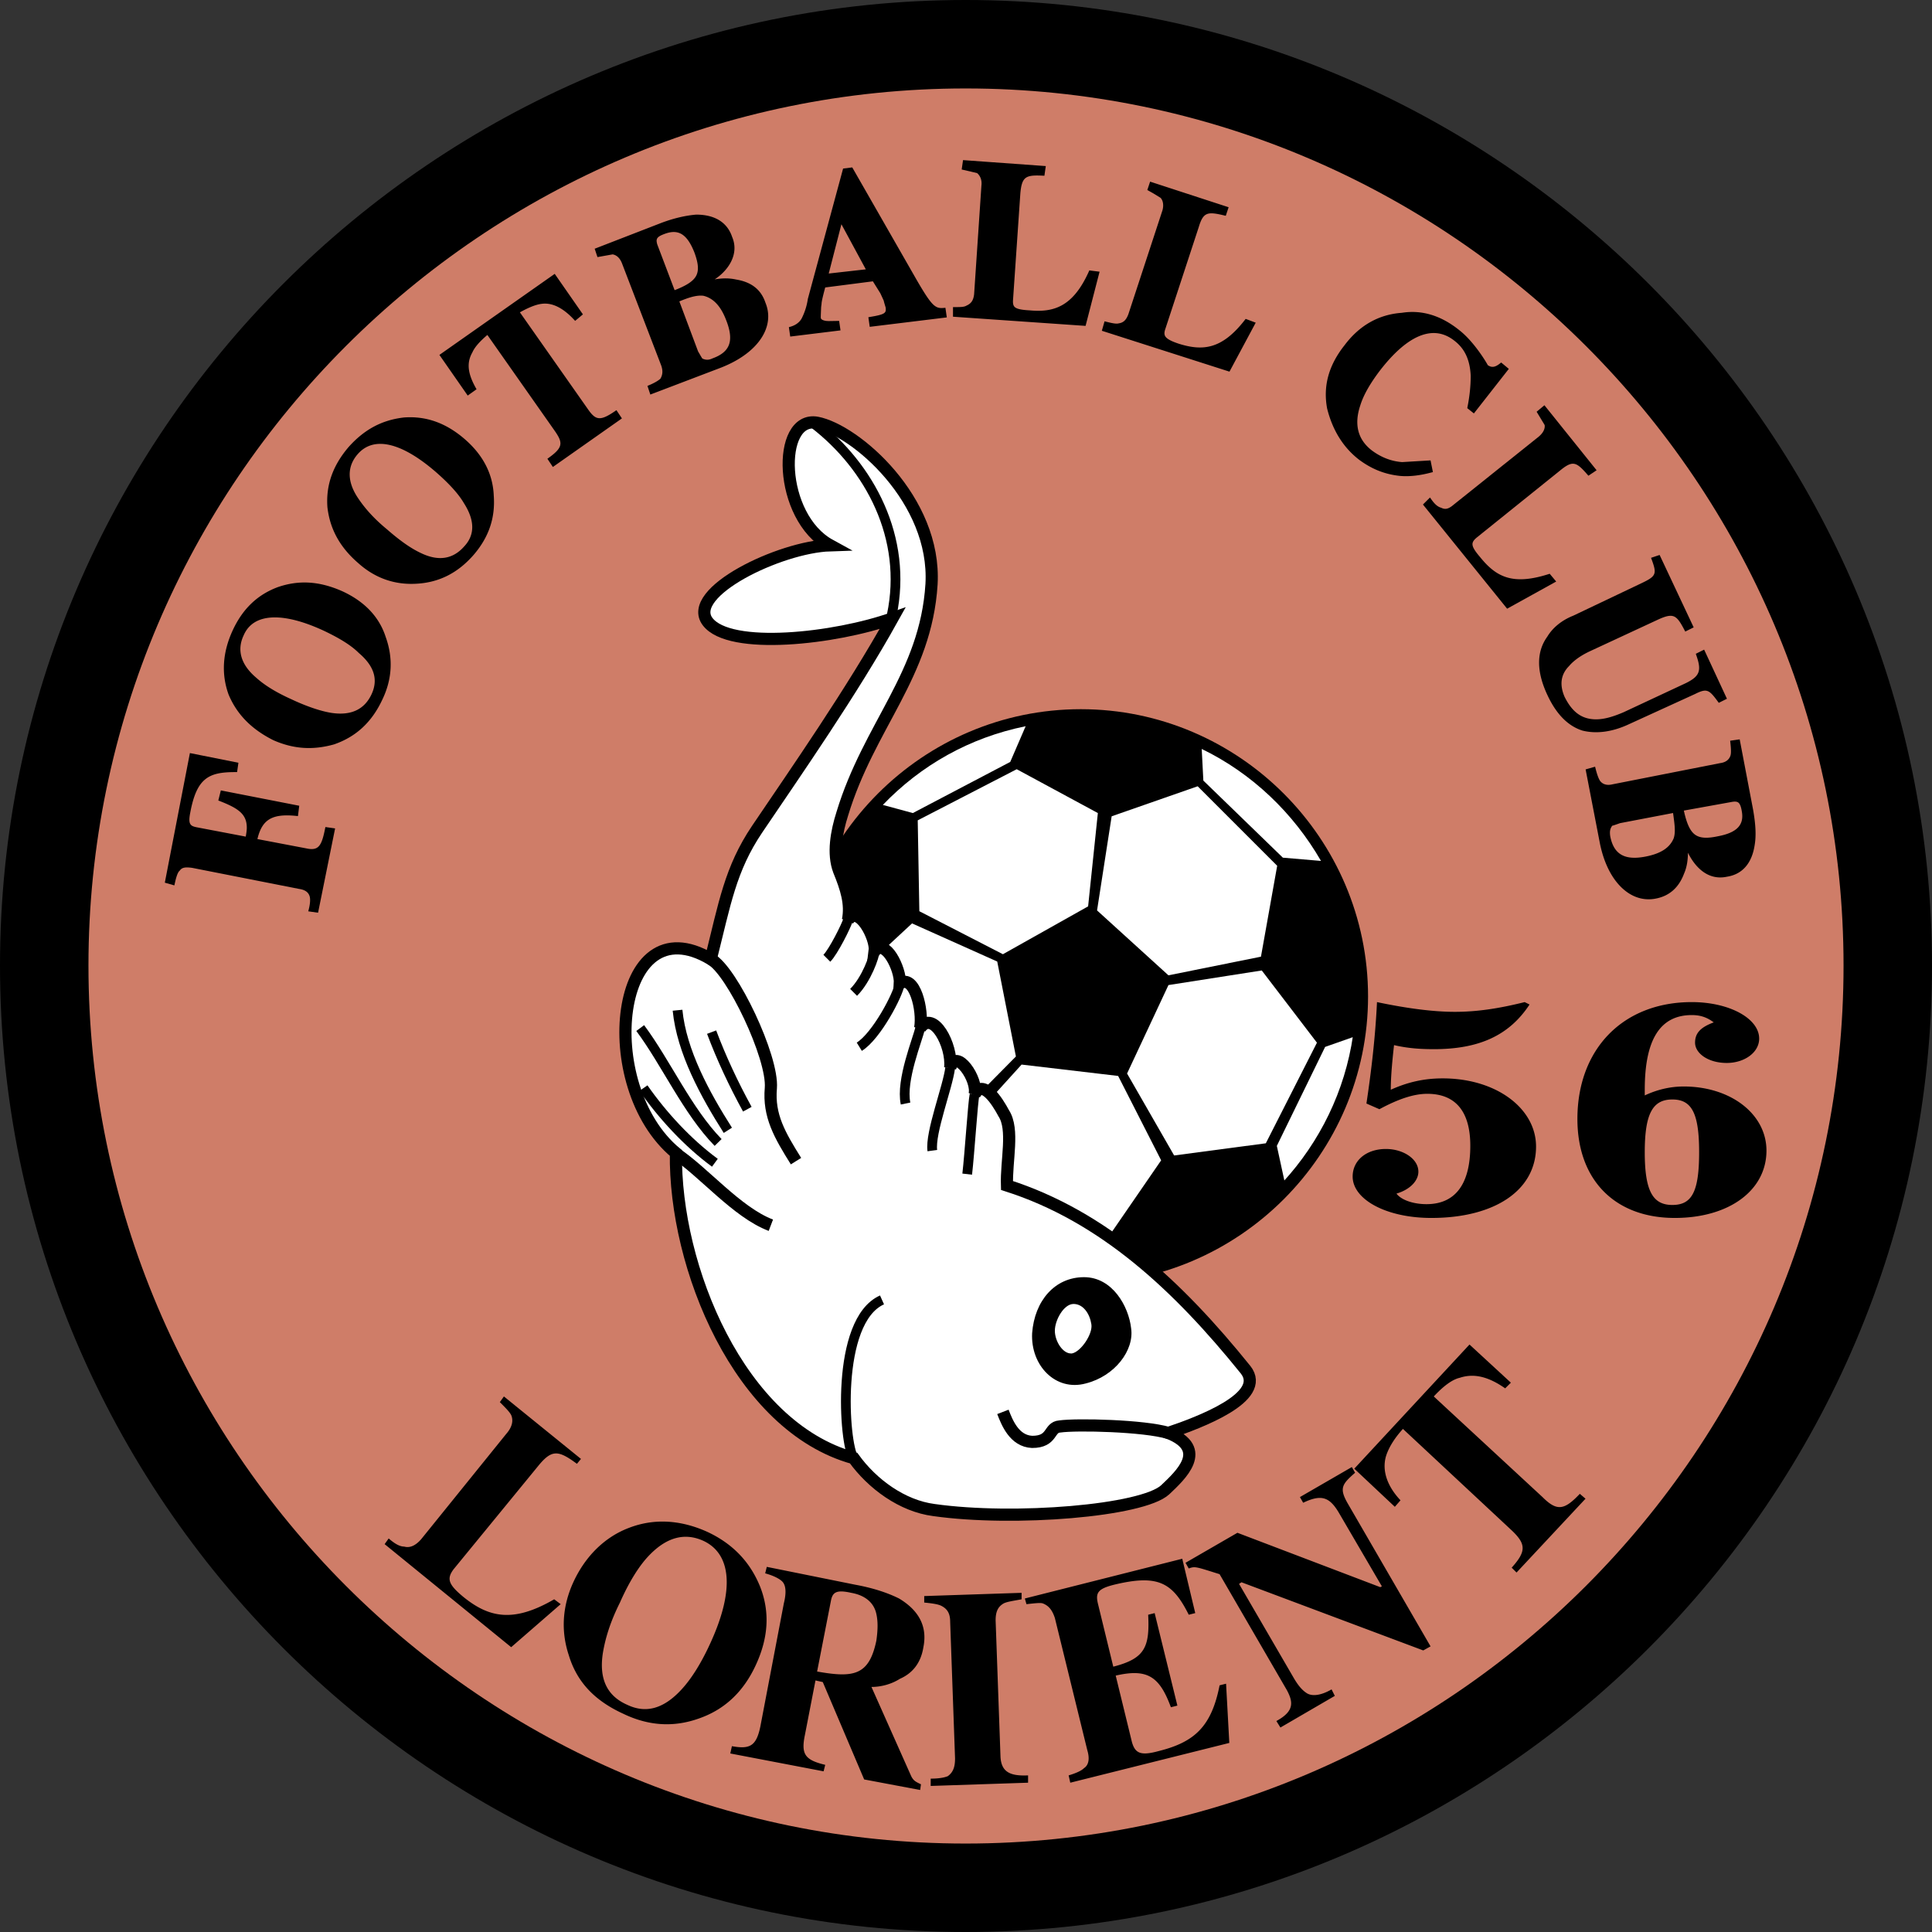
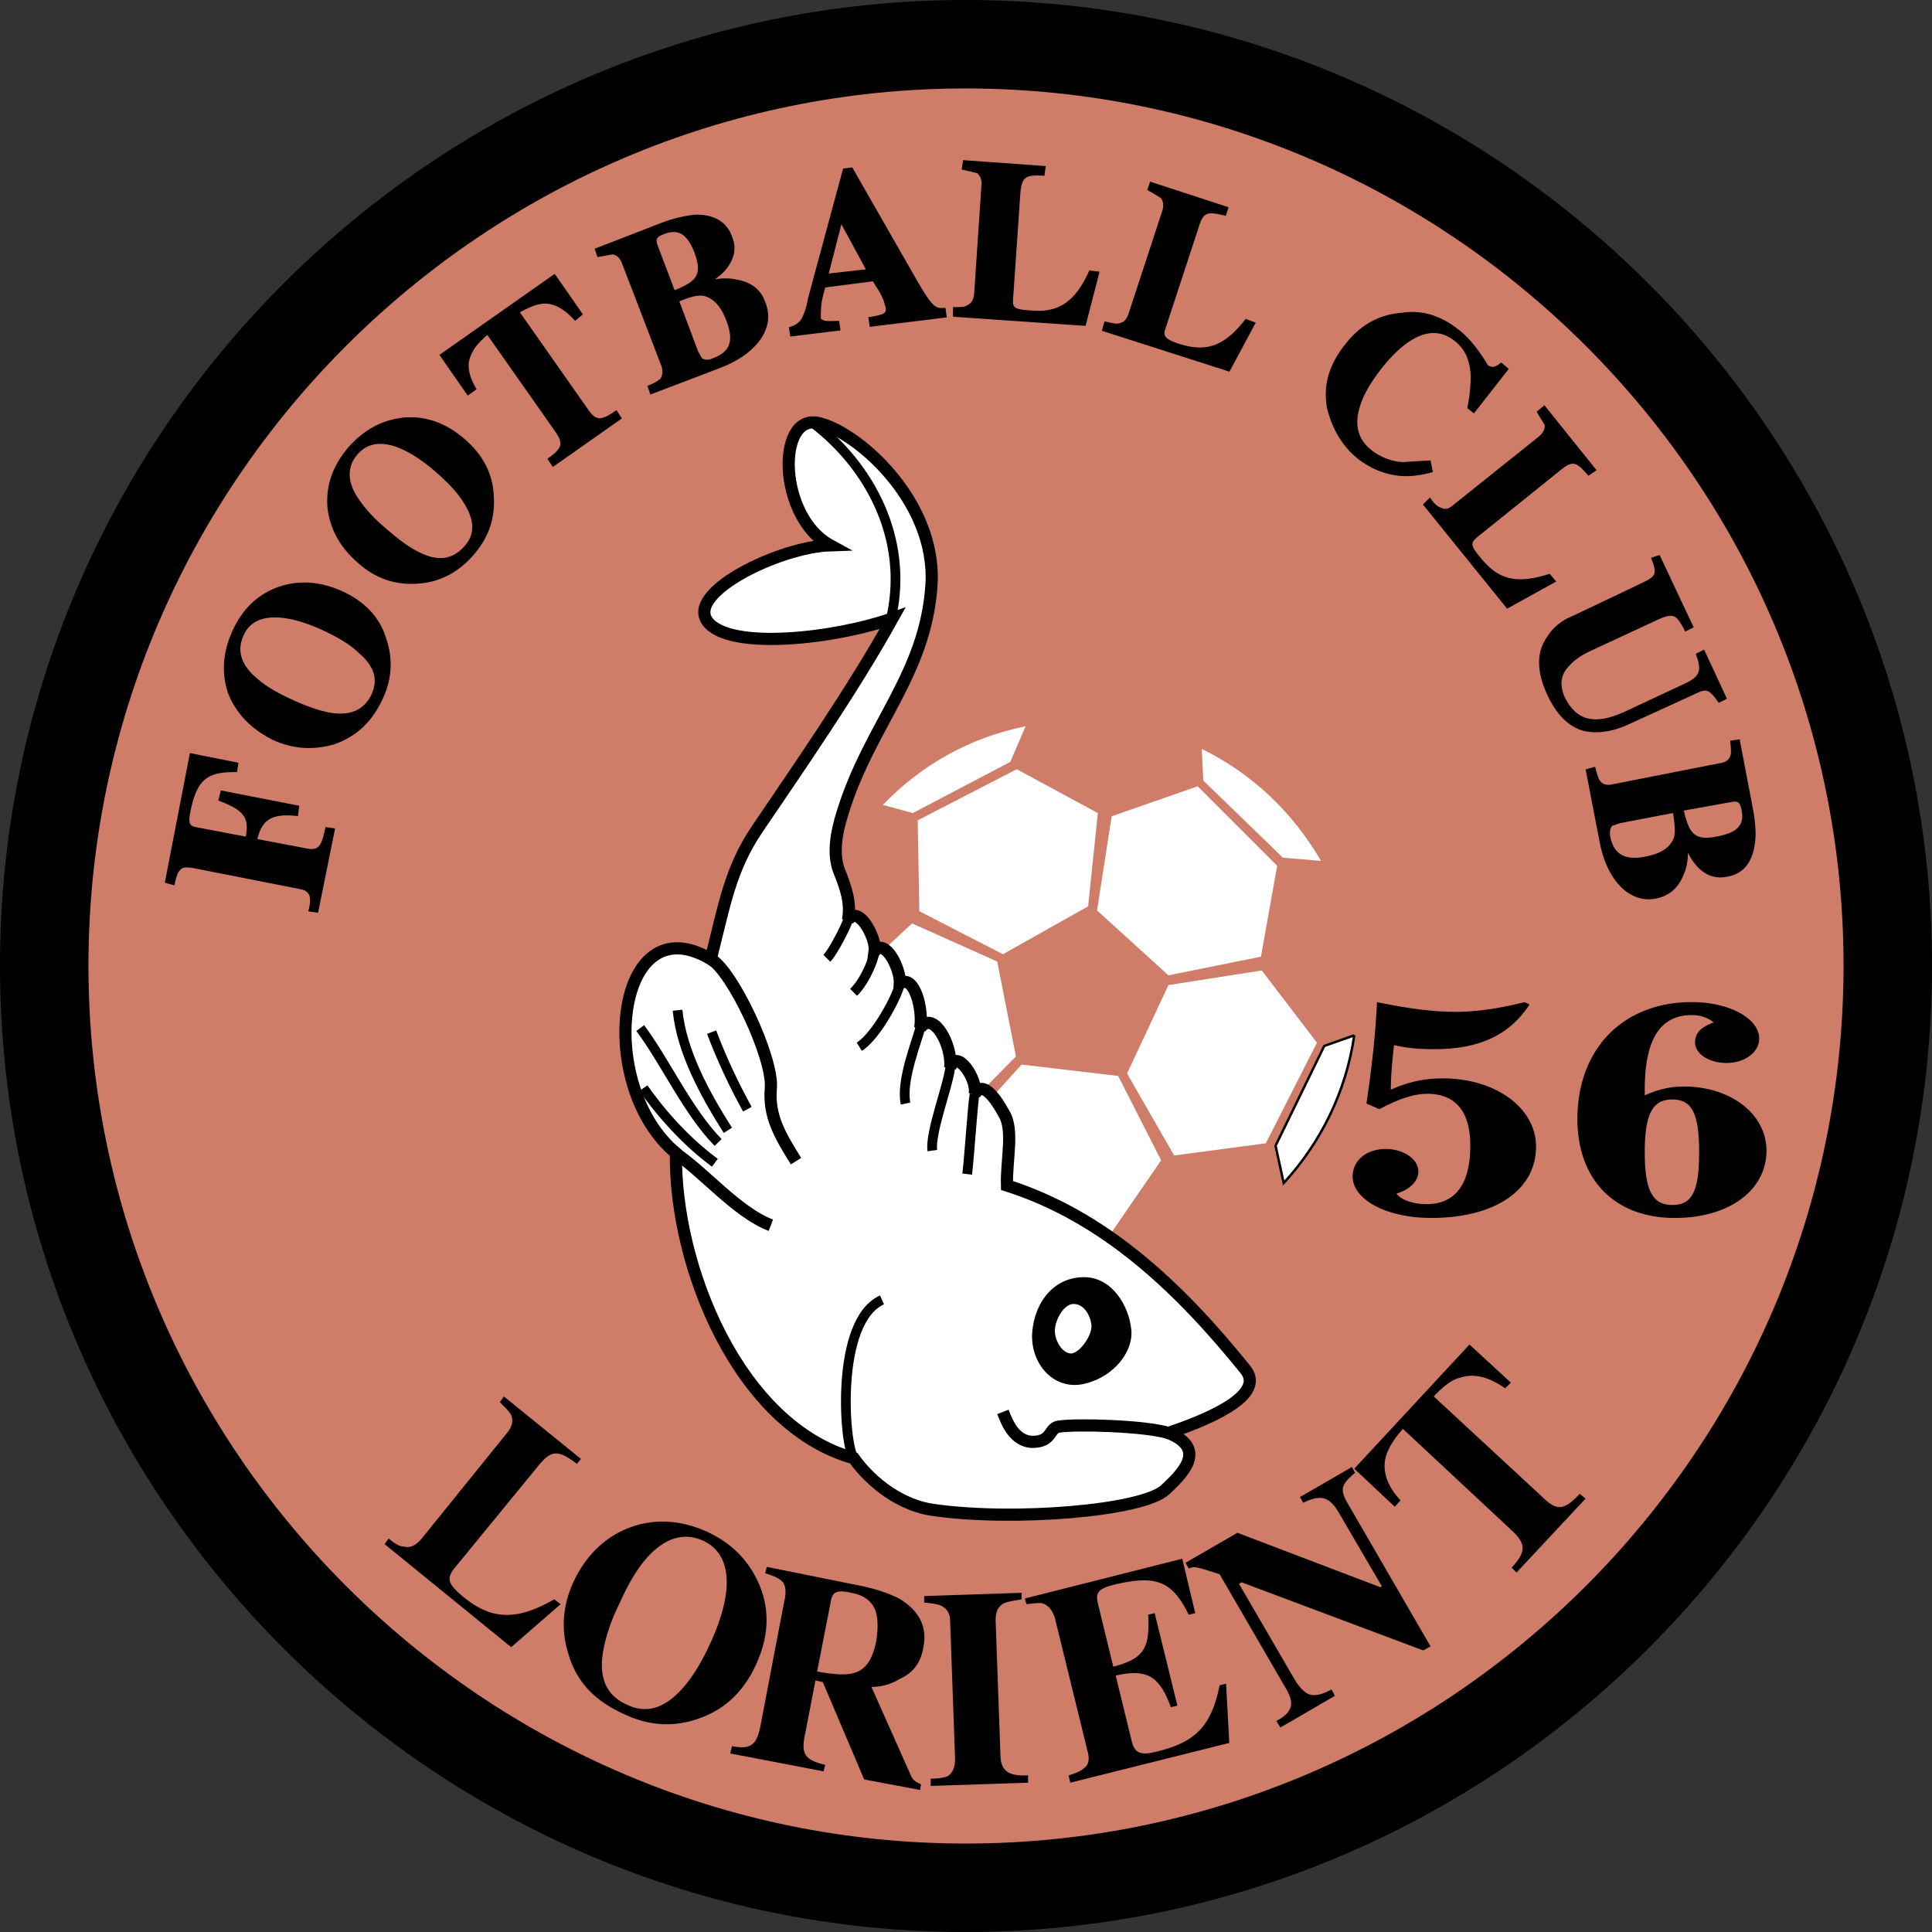
<svg xmlns="http://www.w3.org/2000/svg" width="2500" height="2500" viewBox="0 0 212.198 212.198">
  <rect x="0" y="0" width="212.198" height="212.198" fill="#333333" stroke="none" />
  <path d="M106.055 0c58.463 0 106.144 47.68 106.144 106.055 0 58.463-47.68 106.143-106.144 106.143C47.68 212.198 0 164.518 0 106.055 0 47.68 47.68 0 106.055 0z" />
  <path d="M106.055 9.715c53.117 0 96.428 43.312 96.428 96.34 0 53.115-43.312 96.428-96.428 96.428-53.026 0-96.339-43.313-96.339-96.428-.001-53.028 43.312-96.34 96.339-96.34z" fill="#cf7d68" />
-   <path d="M118.709 79.14c16.666 0 30.302 13.635 30.302 30.3 0 16.666-13.636 30.302-30.302 30.302-16.665 0-30.3-13.636-30.3-30.302 0-16.665 13.635-30.3 30.3-30.3z" stroke="#000" stroke-width="2.495" />
  <g fill="#fff">
    <path d="M138.495 105.074l1.782-9.982-8.734-8.733-9.446 3.297-1.604 10.338 7.842 7.129zM120.581 89.3l-8.911-4.814-10.873 5.615.178 9.982 9.179 4.723 9.358-5.258zM100.173 101.42l-7.398 6.863 1.961 12.208 9.536 2.941 7.309-7.396-2.051-10.427zM105.252 124.591l4.367 9.18 12.211 1.96 5.703-8.288-4.723-9.268-10.606-1.249zM128.958 126.908l10.071-1.336 5.615-11.051-6.06-7.932-10.249 1.604-4.545 9.714zM131.989 82.259c5.526 2.674 10.07 7.041 13.101 12.299l-4.189-.357-8.733-8.466-.179-3.476zM96.965 88.408c4.188-4.366 9.535-7.396 15.685-8.644l-1.693 3.921-10.696 5.615-3.296-.892z" />
    <path d="M148.744 113.718c-.892 6.149-3.654 11.764-7.754 16.221l-.891-4.1 5.347-10.961 3.298-1.16z" stroke="#000" stroke-width=".267" />
    <path d="M123.878 139.296c-1.692.267-3.475.446-5.169.446-4.545 0-8.823-.98-12.655-2.764l3.654-2.138 12.031 1.781 2.139 2.675zM91.974 123.611c-2.318-4.278-3.565-9.09-3.565-14.171 0-1.158.088-2.317.178-3.475l3.208 2.762 2.05 12.032-1.871 2.852z" />
  </g>
  <path d="M89.746 46.432c4.189.803 13.101 8.467 12.566 17.735-.624 9.982-6.862 15.508-9.803 25.222-.624 1.96-1.07 4.367-.357 6.238.803 1.96 1.337 3.654.98 5.437 1.159-1.783 3.12 1.96 2.941 3.386 1.159-1.425 2.852 1.961 2.763 3.566 1.604-1.07 2.584 2.941 2.228 4.901 1.426-2.05 3.564 1.872 3.297 4.367.624-2.317 3.119 1.337 2.674 2.94.891-1.781 2.495.713 3.208 2.05 1.158 1.783.267 5.169.356 7.932 10.605 3.386 18.805 11.051 26.202 20.23 2.406 3.03-5.081 5.792-8.466 6.952 4.455 1.781 1.336 4.634-.356 6.238-2.497 2.317-16.578 3.475-25.4 2.228-3.475-.446-6.772-2.851-8.823-5.704-12.565-3.475-19.696-21.032-19.517-33.509-8.913-7.397-6.685-27.538 3.832-21.299 1.516-6.061 2.14-9.893 5.081-14.26 4.278-6.327 10.427-15.151 14.883-23.171-6.239 2.228-17.914 3.565-20.32.357-2.405-3.208 7.932-8.199 13.458-8.378-5.705-3.119-5.883-14.26-1.427-13.458z" fill="#fff" stroke="#000" stroke-width="1.337" />
  <path d="M78.16 113.362c1.07 2.853 2.407 5.704 3.922 8.466M74.417 110.957c.446 4.545 3.03 9.267 5.525 13.189M78.873 125.482c-3.387-3.475-5.704-8.734-8.556-12.566" fill="none" stroke="#000" stroke-width="1.069" />
  <path d="M74.149 126.641c3.12 2.049 6.773 6.506 10.517 7.931" fill="none" stroke="#000" stroke-width="1.337" />
  <path d="M78.517 127.71c-3.03-2.228-5.793-5.258-7.843-8.199" fill="none" stroke="#000" stroke-width="1.069" />
  <path d="M78.07 105.342c2.317 1.247 6.862 10.783 6.595 14.169-.267 3.031.98 5.17 2.763 8.021" fill="none" stroke="#000" stroke-width="1.337" />
  <path d="M98.479 164.428c-1.871-1.069-3.564-2.584-4.724-4.278-1.068-1.515-2.048-15.061 3.12-17.378" fill="none" stroke="#000" stroke-width="1.069" />
  <path d="M119.066 140.276c3.12 0 4.901 3.208 5.169 5.615.356 2.407-1.782 5.258-4.99 6.06-3.298.892-6.061-1.961-5.883-5.526.268-3.564 2.496-6.149 5.704-6.149z" />
  <path d="M117.909 143.218c1.068 0 1.781 1.07 1.96 2.228.178 1.069-1.159 3.031-2.139 3.209-.98.088-1.872-1.336-1.872-2.496 0-1.159.98-2.941 2.051-2.941z" fill="#fff" />
  <path d="M107.035 120.224c-.179.803-.536 6.417-.803 8.735M104.361 117.283c-.267 2.14-2.228 7.129-1.96 9.091M93.132 101.063c-.178.624-1.604 3.476-2.317 4.188M96.073 104.449c0 .536-.891 3.12-2.318 4.546M101.064 112.917c-.267 1.248-2.139 5.704-1.604 8.288M98.836 108.015c-.179 1.248-2.585 5.793-4.457 6.951M89.389 46.521c6.149 4.724 10.337 12.567 8.556 21.033" fill="none" stroke="#000" stroke-width="1.069" />
  <path d="M110.154 155.071c.446 1.158 1.248 3.208 3.208 3.297 2.317 0 1.784-1.604 3.03-1.693 1.873-.267 9.269-.09 11.943.713" fill="none" stroke="#000" stroke-width="1.337" />
  <path d="M35.698 91.038c-.218 1.091-.429 1.777-.861 2.058-.273.179-.651.206-1.189.086l-5.376-1.024c.509-2.141 1.601-2.811 4.236-2.547l.216.022.142-1.135-8.611-1.685-.277 1.108.182.071c2.058.808 2.946 1.443 2.946 2.927 0 .282-.054.619-.115.97-.43-.083-5.381-1.025-5.381-1.025-.529-.105-.81-.236-.81-.834 0-.199.032-.453.096-.775.714-3.836 2.044-4.454 4.951-4.454h.193l.146-1.025-5.327-1.065-.044.22-2.712 14.015 1.048.299.052-.231c.072-.329.267-1.203.529-1.378.261-.393.672-.408 1.363-.32l11.75 2.315c.657.094 1.034.362 1.166.822.07.21.084.696-.092 1.401l-.06.239 1.076.154 1.871-9.26-1.066-.152-.042.203zM37.614 64.945c-2.519-1.12-4.779-1.263-7.117-.454-2.239.839-3.854 2.393-4.943 4.752-1.112 2.41-1.264 4.776-.452 7.03.909 2.183 2.518 3.823 4.922 5.026 2.207.971 4.322 1.115 6.665.46 2.426-.839 4.159-2.452 5.312-4.935 1.073-2.235 1.195-4.541.364-6.853-.705-2.202-2.305-3.896-4.751-5.026zm3.181 11.336c-.788 1.665-2.269 2.342-4.399 2.016-1.164-.181-2.766-.726-4.395-1.497-1.662-.748-2.927-1.523-3.867-2.371-1.668-1.418-2.142-3.021-1.374-4.642.351-.817.937-1.384 1.745-1.695 1.613-.618 4.05-.211 7.05 1.179 1.822.862 3.047 1.642 3.857 2.45 1.704 1.45 2.152 2.937 1.383 4.56zM51.035 48.224c-2.056-1.775-4.236-2.55-6.667-2.371-2.397.276-4.311 1.29-6.032 3.192l-.004.003c-1.774 2.055-2.55 4.237-2.37 6.668.276 2.402 1.38 4.401 3.375 6.123 1.784 1.606 3.876 2.376 6.214 2.282 2.575-.092 4.698-1.138 6.486-3.195 1.657-1.933 2.375-4.056 2.194-6.491-.092-2.366-1.168-4.458-3.196-6.211zm-.041 11.781l-.005.005c-1.231 1.408-2.822 1.659-4.728.748-1.106-.51-2.306-1.349-3.781-2.64-1.319-1.085-2.354-2.208-3.169-3.432-1.197-1.793-1.203-3.457-.019-4.809 1.75-2.012 4.803-1.308 8.598 1.982 1.481 1.296 2.487 2.414 3.073 3.419 1.197 1.88 1.205 3.469.031 4.727zM67.518 45.179c-1.658 1.133-2.125.955-2.988-.3l-7.428-10.574c.935-.522 1.744-.853 2.371-.931 1.145-.163 2.339.413 3.553 1.714l.144.153.854-.712-3.097-4.451-.182.128-12.483 8.774 3.108 4.466.97-.692-.097-.174c-.513-.923-.767-1.699-.767-2.405 0-.52.138-1.001.409-1.475.243-.563.813-1.205 1.644-1.911l7.427 10.573c.379.551.596.957.596 1.332 0 .493-.375.931-1.257 1.568l-.174.126.603.902 7.583-5.335-.602-.904-.187.128zM80.87 30.705c-.763-.17-1.53-.166-2.373-.02 1.179-.773 2.172-2.034 2.172-3.441 0-.399-.079-.808-.255-1.219-.532-1.598-1.899-2.453-3.948-2.453-1.205.1-2.484.404-3.821.905l-7.33 2.841.306.918 1.666-.297c.456.079.817.421 1.04 1.015l4.277 11.141c.218.579.195 1.055-.071 1.499-.213.203-.64.457-1.234.711l-.188.081.317.949 7.703-2.934c2.453-.948 4.193-2.383 4.904-4.04.441-1.029.453-2.106.035-3.117-.475-1.425-1.524-2.26-3.2-2.539zm-3.728 8.676l-.105-.161-.364-.624-2.058-5.492c1.027-.428 1.887-.705 2.629-.621 1.08.25 1.903 1.109 2.49 2.622.5 1.249.592 2.19.28 2.883-.268.596-.84 1.044-1.751 1.372-.398.197-.748.195-1.121.021zm-.648-9.154c-.288.622-1.066 1.131-2.399 1.643l-1.876-4.946a1.548 1.548 0 0 1-.101-.475c0-.324.224-.52.86-.752 1.528-.582 2.478.002 3.282 2.012.265.716.394 1.274.394 1.735 0 .297-.053.553-.16.783zM103.63 33.823c-.898.074-1.274-.195-2.909-3.01l-7.114-12.426-.147.018-.86.108-3.872 14.315a6.9 6.9 0 0 1-.697 2.185c-.245.409-.662.713-1.198.867l-.188.053.148 1.033 5.522-.678-.149-1.043-1.164.019-.275-.017c-.579-.099-.579-.288-.579-.4l-.001-.023c0-.17.041-1.104.041-1.104l.047-.36c.001-.271.2-1.038.401-1.787l5.235-.674.814 1.304c-.026-.064.388.841.388.841-.041-.058.202.734.202.734.062.575.005.747-1.686 1.027l-.214.037.15 1.055 8.464-1.035-.151-1.057-.208.018zm-8.534-4.24l-4.074.46c.14-.545 1.324-5.138 1.394-5.414l2.68 4.954zM119.577 29.853c-1.74 3.847-3.842 4.475-6.461 4.237-1.006-.054-1.497-.172-1.704-.408-.132-.153-.176-.392-.145-.779l.802-11.678c.168-1.846.613-2.015 2.441-1.932l.201.009.152-1.061-9.09-.655-.029.206-.119.825 1.072.247.623.15c.358.304.545.789.473 1.365l-.804 11.955c-.082.66-.321 1.011-.845 1.237-.248.159-.69.159-1.25.159h-.223v1.056l14.562 1.007 1.537-5.95-1.128-.142-.065.152zM136.714 35.155c-2.532 3.258-4.649 3.409-7.243 2.598-.913-.303-1.367-.564-1.515-.87-.094-.195-.078-.441.052-.802l3.657-11.146c.493-1.643.965-1.708 2.768-1.279l.198.047.313-.941-8.623-2.812-.07.21-.237.71.642.36.808.495c.286.287.369.831.21 1.385l-3.74 11.399c-.244.648-.544.933-1.068 1.008-.265.083-.783-.035-1.341-.174l-.208-.052-.298 1.039 14.019 4.489 2.882-5.379-1.105-.415-.101.13zM157.38 51.852l-.258-1.286-3.121.188c-1.183-.084-2.313-.52-3.341-1.292-1.528-1.187-1.952-2.843-1.26-4.92.338-1.1 1.026-2.331 2.106-3.769 1.959-2.554 3.82-3.957 5.527-4.167.963-.12 1.875.157 2.712.82 1.137.874 1.704 2.096 1.788 3.847-.001 1.1-.12 2.254-.353 3.421l-.026.133.728.582 3.836-4.894-.84-.7-.143.114c-.527.422-.914.472-1.333.171 0-.041-1.419-2.508-3.113-3.826-2.005-1.622-4.133-2.267-6.323-1.917-2.531.18-4.655 1.379-6.292 3.562-1.744 2.201-2.371 4.475-1.913 6.947.604 2.421 1.801 4.323 3.559 5.662 1.372 1.005 2.765 1.557 4.389 1.737 1.003.102 2.203-.024 3.468-.362l.203-.051z" />
  <path d="M160.288 36.274l.001.002h.003zM170.208 63.018l-.143.046c-3.982 1.267-5.771.267-7.512-1.89-.615-.719-.854-1.141-.823-1.463.022-.225.182-.446.522-.717l9.09-7.31c1.394-1.147 1.784-.96 2.99.419l.128.147.9-.601-5.731-7.139-.174.145-.682.568.88 1.456c.065.407-.161.871-.644 1.274l-9.354 7.482c-.625.537-.974.527-1.366.331-.376-.099-.694-.375-1.077-.91l-.152-.214-.773.773 9.245 11.441 5.39-2.983-.714-.855zM178.962 79.52l7.215-3.297c1.289-.644 1.535-.482 2.491.82l.111.152.896-.448-2.504-5.395-.915.457.064.187c.588 1.68.367 2.273-1.136 3.024l-6.857 3.206c-1.258.54-2.192.781-3.025.781-1.538 0-2.604-.759-3.454-2.461-.585-1.338-.421-2.484.493-3.396.296-.355.975-1.019 2.341-1.648l7.486-3.477c1.643-.738 1.98-.462 2.828 1.15l.102.193.924-.462-3.741-7.951-.189.062-.752.251.079.215c.579 1.572.474 1.813-1.134 2.575l-7.487 3.564c-1.26.503-2.252 1.306-2.858 2.313-1.22 1.69-1.197 3.895.08 6.54.964 2.017 2.238 3.285 3.788 3.77 1.563.389 3.34.138 5.154-.725zM192.543 88.904l-1.467-7.698-.21.03-.837.12.024.215c.083.751.085 1.189.009 1.42-.158.474-.546.753-1.153.829l-11.779 2.32c-.608.152-1.073.029-1.386-.366-.164-.248-.333-.704-.493-1.341l-.056-.223-1.042.297 1.554 8.043c.498 2.544 1.603 4.502 3.112 5.513.933.625 1.981.843 3.033.634 1.487-.279 2.532-1.197 3.105-2.724.349-.786.421-1.564.438-2.312.486.991 1.835 3.165 4.303 2.628 1.672-.264 2.722-1.469 3.024-3.481.172-1.027.116-2.231-.179-3.904zm-1.478 1.764c-.382.563-1.15.946-2.347 1.175-1.211.26-1.954.22-2.489-.131-.585-.384-.971-1.231-1.286-2.683l5.193-.937c.381-.077.619-.062.776.047.181.126.306.421.39.93.126.66.048 1.181-.237 1.599zm-7.115.517c0 .33-.035.624-.126.895-.428 1.025-1.395 1.664-3.04 1.992-1.257.252-2.181.163-2.824-.268-.561-.377-.922-1.019-1.104-1.962-.02-.144-.03-.27-.03-.381 0-.352.1-.563.255-.773.03.02.849-.278.849-.278l5.828-1.115a53 53 0 0 0 .023.173c.092.672.169 1.233.169 1.717zM42.245 169.598l.445-.625c.713.625 1.248.892 1.694.892.623.177 1.247-.09 1.871-.803l9.358-11.585c.624-.713.801-1.427.534-2.05-.178-.356-.624-.802-1.248-1.426l.446-.624 8.466 6.862-.446.536c-2.05-1.516-2.762-1.606-4.278.267l-9.269 11.317c-.801 1.07-.534 1.694 1.069 3.03 2.852 2.317 5.526 2.852 9.982.267l.713.534-5.437 4.725-13.9-11.317zm26.646 17.646c2.05.98 4.011.445 5.971-1.693 1.07-1.159 2.138-2.852 3.119-4.991 2.763-5.971 2.317-9.893-.712-11.318-2.14-.98-4.189-.357-6.15 1.782-.98 1.07-2.049 2.763-3.029 4.991-1.07 2.139-1.604 3.921-1.872 5.525-.446 2.851.445 4.724 2.673 5.704zm8.823-18.983c2.853 1.337 4.724 3.386 5.793 6.06 1.069 2.763.891 5.615-.535 8.645-1.337 2.852-3.386 4.812-6.239 5.792-2.762.98-5.525.802-8.287-.535-3.12-1.426-5.081-3.476-5.971-6.417-.891-2.673-.713-5.436.534-8.109 1.336-2.852 3.476-4.902 6.061-5.882 2.762-1.07 5.703-.891 8.644.446zm2.496 24.329l.178-.802c1.96.356 2.674 0 3.12-2.14l2.584-13.545c.267-1.07.267-1.96-.179-2.406-.267-.268-.891-.625-1.871-.891l.177-.713 9.715 1.961c1.96.357 3.564.891 4.812 1.514 2.228 1.337 3.12 3.12 2.673 5.348-.267 1.693-1.159 2.852-2.584 3.475-.98.625-2.14.892-3.12.892l4.367 9.803c.267.534.534.624 1.07.891l-.089.624-6.149-1.158-4.545-10.695-.802-.178-1.158 5.972c-.446 2.138 0 2.762 2.228 3.297l-.179.712-10.248-1.961zm9.536-9.001c4.01.713 5.704.446 6.506-3.387.178-1.248.178-2.139 0-2.941-.267-1.248-1.247-2.05-2.763-2.317-1.604-.356-2.05-.088-2.228.892l-1.515 7.753zm12.476 12.567v-.803c.802 0 1.426-.09 1.872-.267.624-.446.802-1.069.802-1.961l-.535-14.973c0-.891-.267-1.425-.98-1.782-.356-.179-.98-.267-1.871-.356v-.713l10.694-.356v.713c-.98.179-1.604.267-1.96.446-.625.357-.892.891-.892 1.871l.535 14.972c.089 1.693 1.07 2.14 3.03 2.05v.803l-10.695.356zm32.797-4.724l-17.467 4.368-.179-.803c.893-.267 1.426-.534 1.694-.801.534-.356.624-1.07.356-1.962l-3.564-14.526c-.267-.803-.624-1.337-1.337-1.604-.267-.089-.98 0-1.783.088l-.178-.624 17.29-4.366 1.426 5.97-.713.179c-1.783-3.565-3.387-4.456-8.199-3.297-1.783.446-2.05.891-1.783 2.05l1.693 6.952c3.476-.893 4.011-2.139 3.833-5.704l.712-.179 2.496 10.16-.713.179c-1.248-3.387-2.584-4.278-6.061-3.475l1.783 7.307c.357 1.248.98 1.516 2.941.98 3.921-.98 5.792-2.674 6.685-7.219l.712-.178.356 6.505zm5.614-1.693l-.445-.713c1.961-1.069 1.871-2.049 1.158-3.386l-7.396-12.744c-2.584-.803-2.674-.892-3.387-.625l-.356-.624 5.704-3.297 15.686 5.971.178-.089-4.635-7.931c-1.068-1.872-1.96-2.229-4.009-1.249l-.356-.624 5.703-3.298.356.625c-1.424 1.248-1.781 1.692-.801 3.386l9.09 15.685-.803.446-19.963-7.486-.267.178 6.061 10.427c.534.892.98 1.336 1.425 1.605.624.355 1.604.177 2.674-.446l.357.713-5.974 3.476zm12.567-24.241l-4.456-4.188 12.655-13.636 4.545 4.189-.625.624c-1.783-1.247-3.387-1.693-4.99-1.159-.802.179-1.782.892-2.852 2.05l11.941 11.051c1.605 1.604 2.406 1.426 4.1-.357l.624.536-7.575 8.109-.535-.534c1.604-1.783 1.604-2.584 0-4.1l-11.942-11.141c-.98 1.07-1.604 2.139-1.872 3.031-.446 1.604.178 3.297 1.604 4.812l-.622.713zM151.506 121.828l-1.426-.624c.535-3.564.98-7.307 1.159-11.14 3.387.713 6.239 1.07 8.556 1.07 2.405 0 4.812-.356 7.664-1.07l.536.267c-2.228 3.387-5.525 4.903-10.516 4.903-1.427 0-2.852-.089-4.368-.446-.178 1.604-.357 3.387-.357 4.901 1.784-.802 3.565-1.247 5.705-1.247 5.882 0 10.25 3.298 10.25 7.486 0 4.812-4.546 7.843-11.497 7.843-4.992 0-8.646-2.05-8.646-4.545 0-1.783 1.515-3.03 3.654-3.03 1.872 0 3.565 1.07 3.565 2.495 0 .98-.891 1.96-2.407 2.407.536.713 1.872 1.159 3.297 1.159 3.12 0 4.813-2.139 4.813-6.417 0-3.743-1.604-5.703-4.724-5.703-1.426-.001-3.118.533-5.258 1.691zm29.143-2.139v.624c1.336-.624 2.763-.98 4.277-.98 5.169 0 9.09 3.031 9.09 7.042 0 4.366-4.099 7.396-10.07 7.396-6.595 0-10.694-4.188-10.694-10.873 0-7.664 4.99-12.834 12.565-12.834 4.101 0 7.398 1.783 7.398 4.011 0 1.514-1.604 2.673-3.564 2.673-2.05 0-3.477-1.069-3.477-2.228 0-1.07.624-1.694 2.05-2.229-.713-.534-1.426-.801-2.407-.801-3.475.001-5.168 2.675-5.168 8.199zm0 6.863c0 4.278.89 5.793 3.03 5.793 2.138 0 2.941-1.425 2.941-5.793 0-4.278-.803-5.792-2.941-5.792-2.139 0-3.03 1.514-3.03 5.792z" />
</svg>